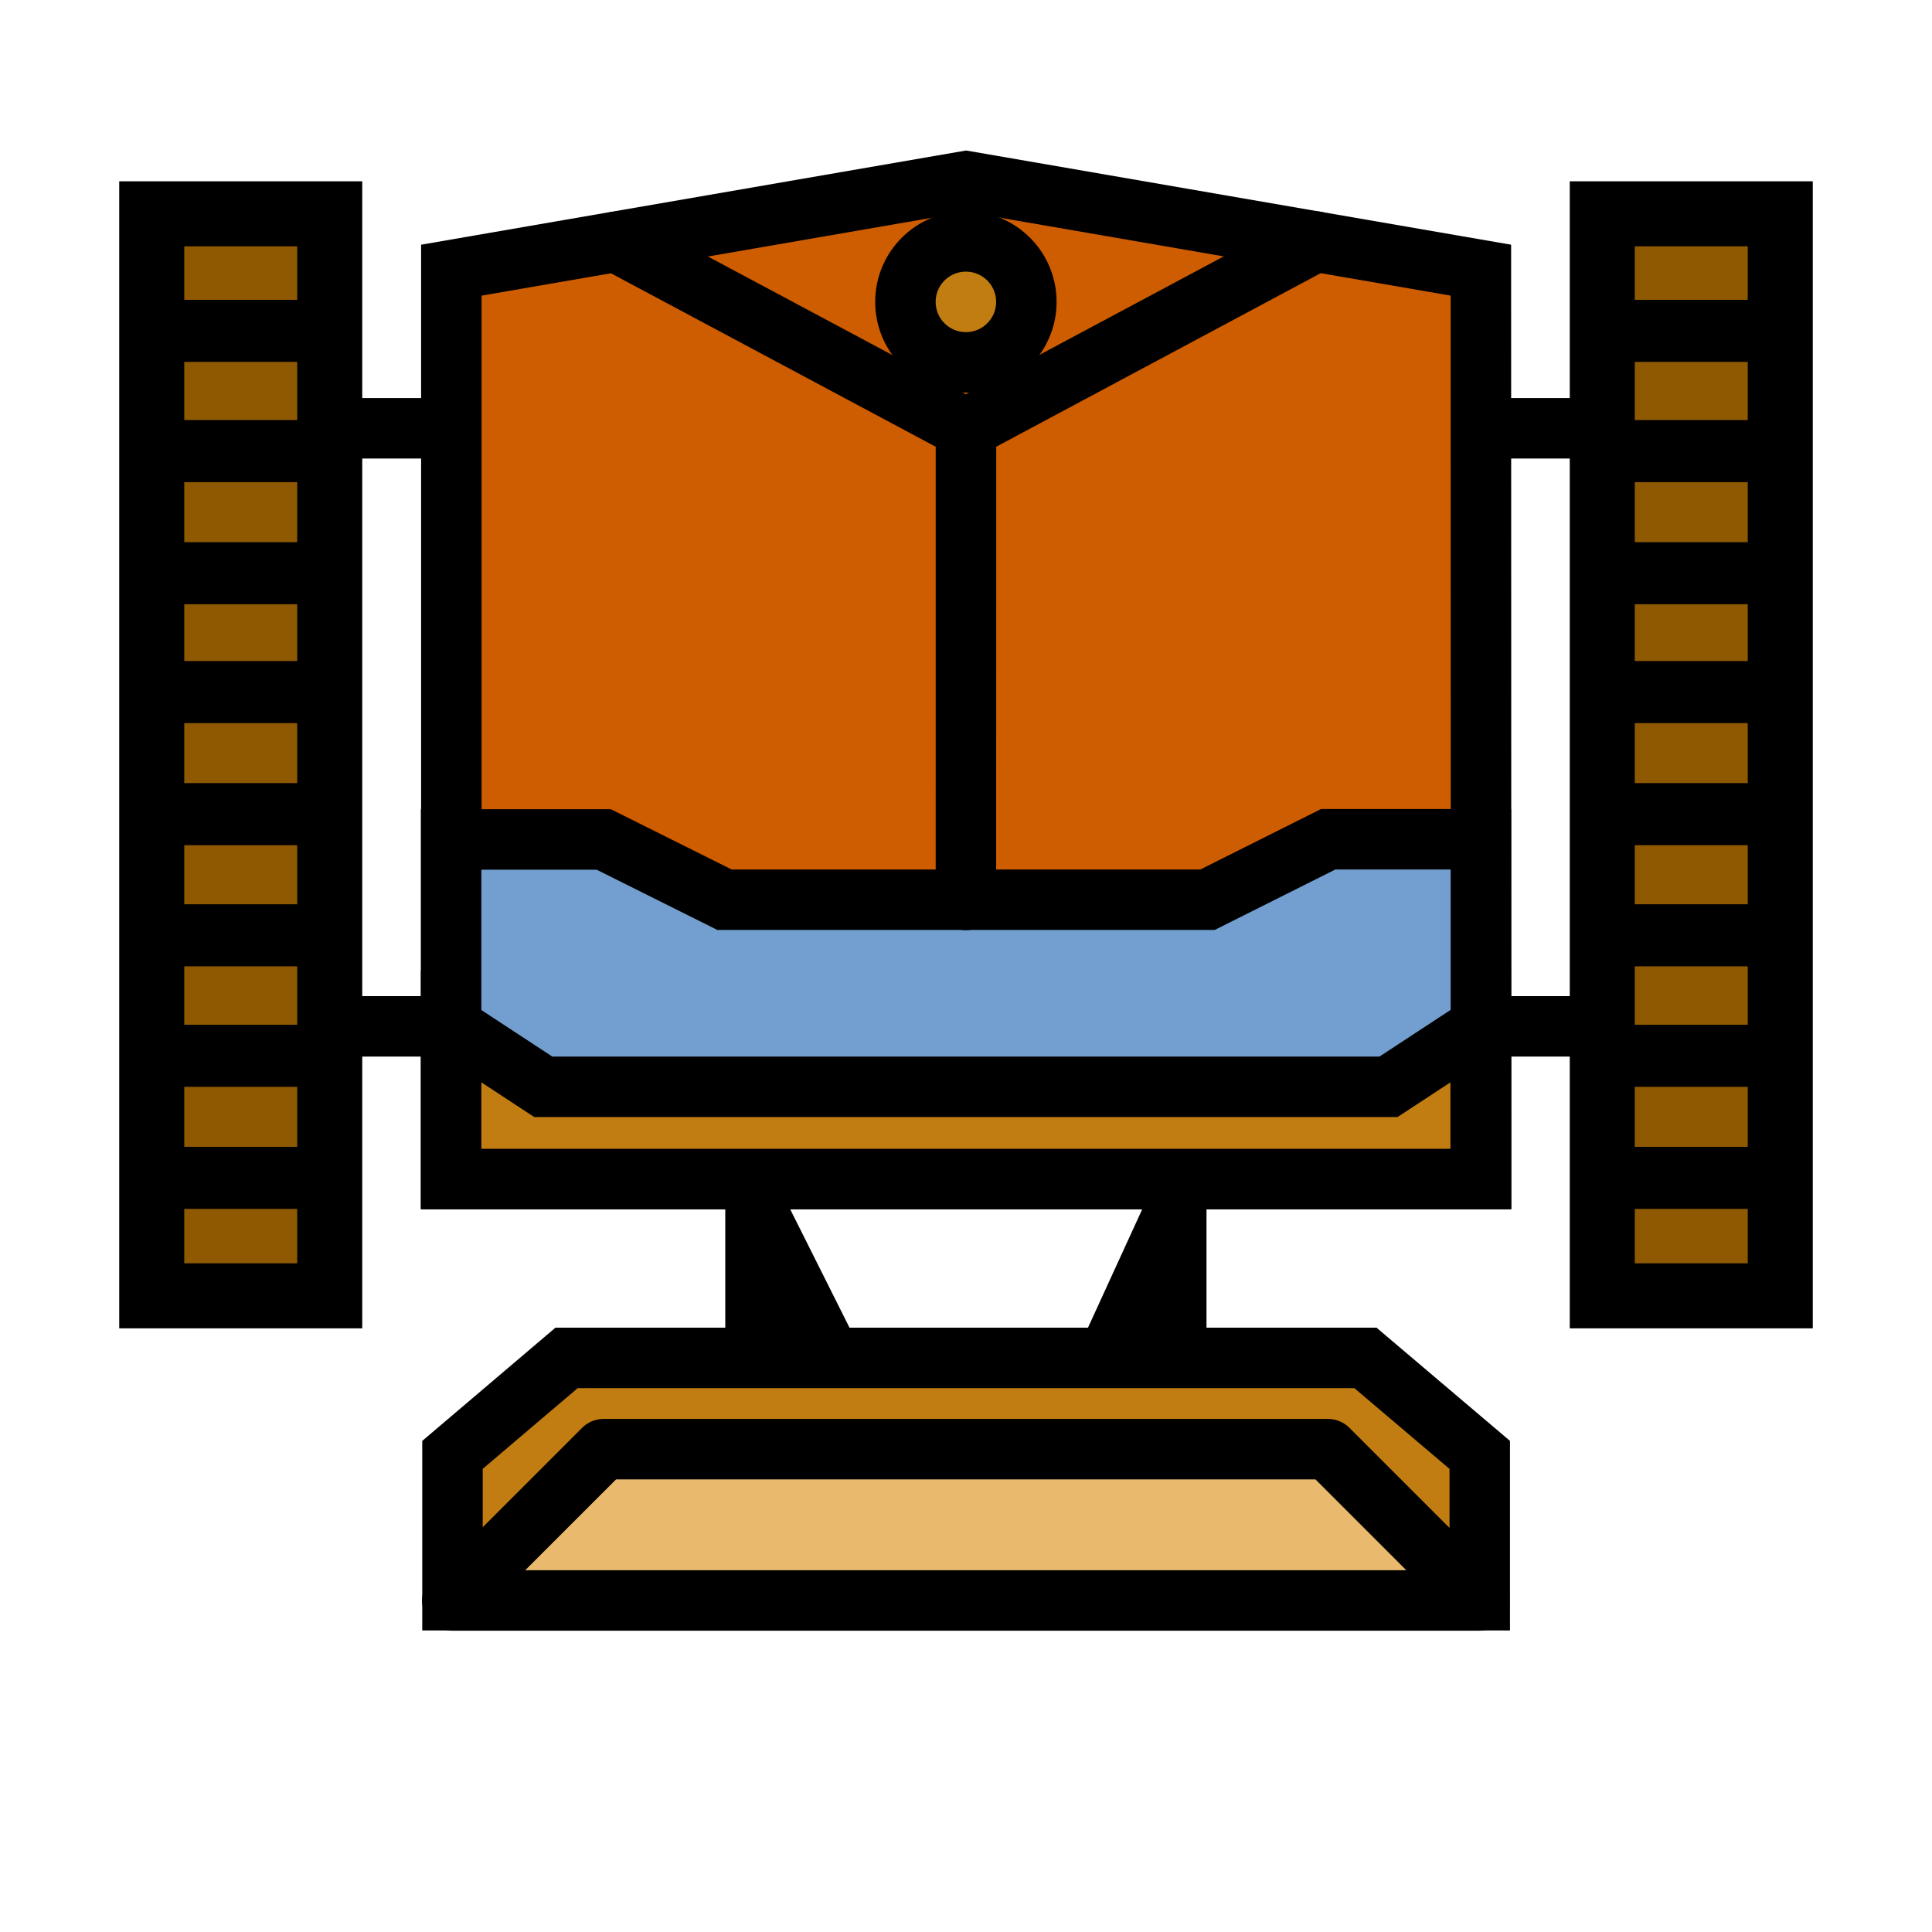
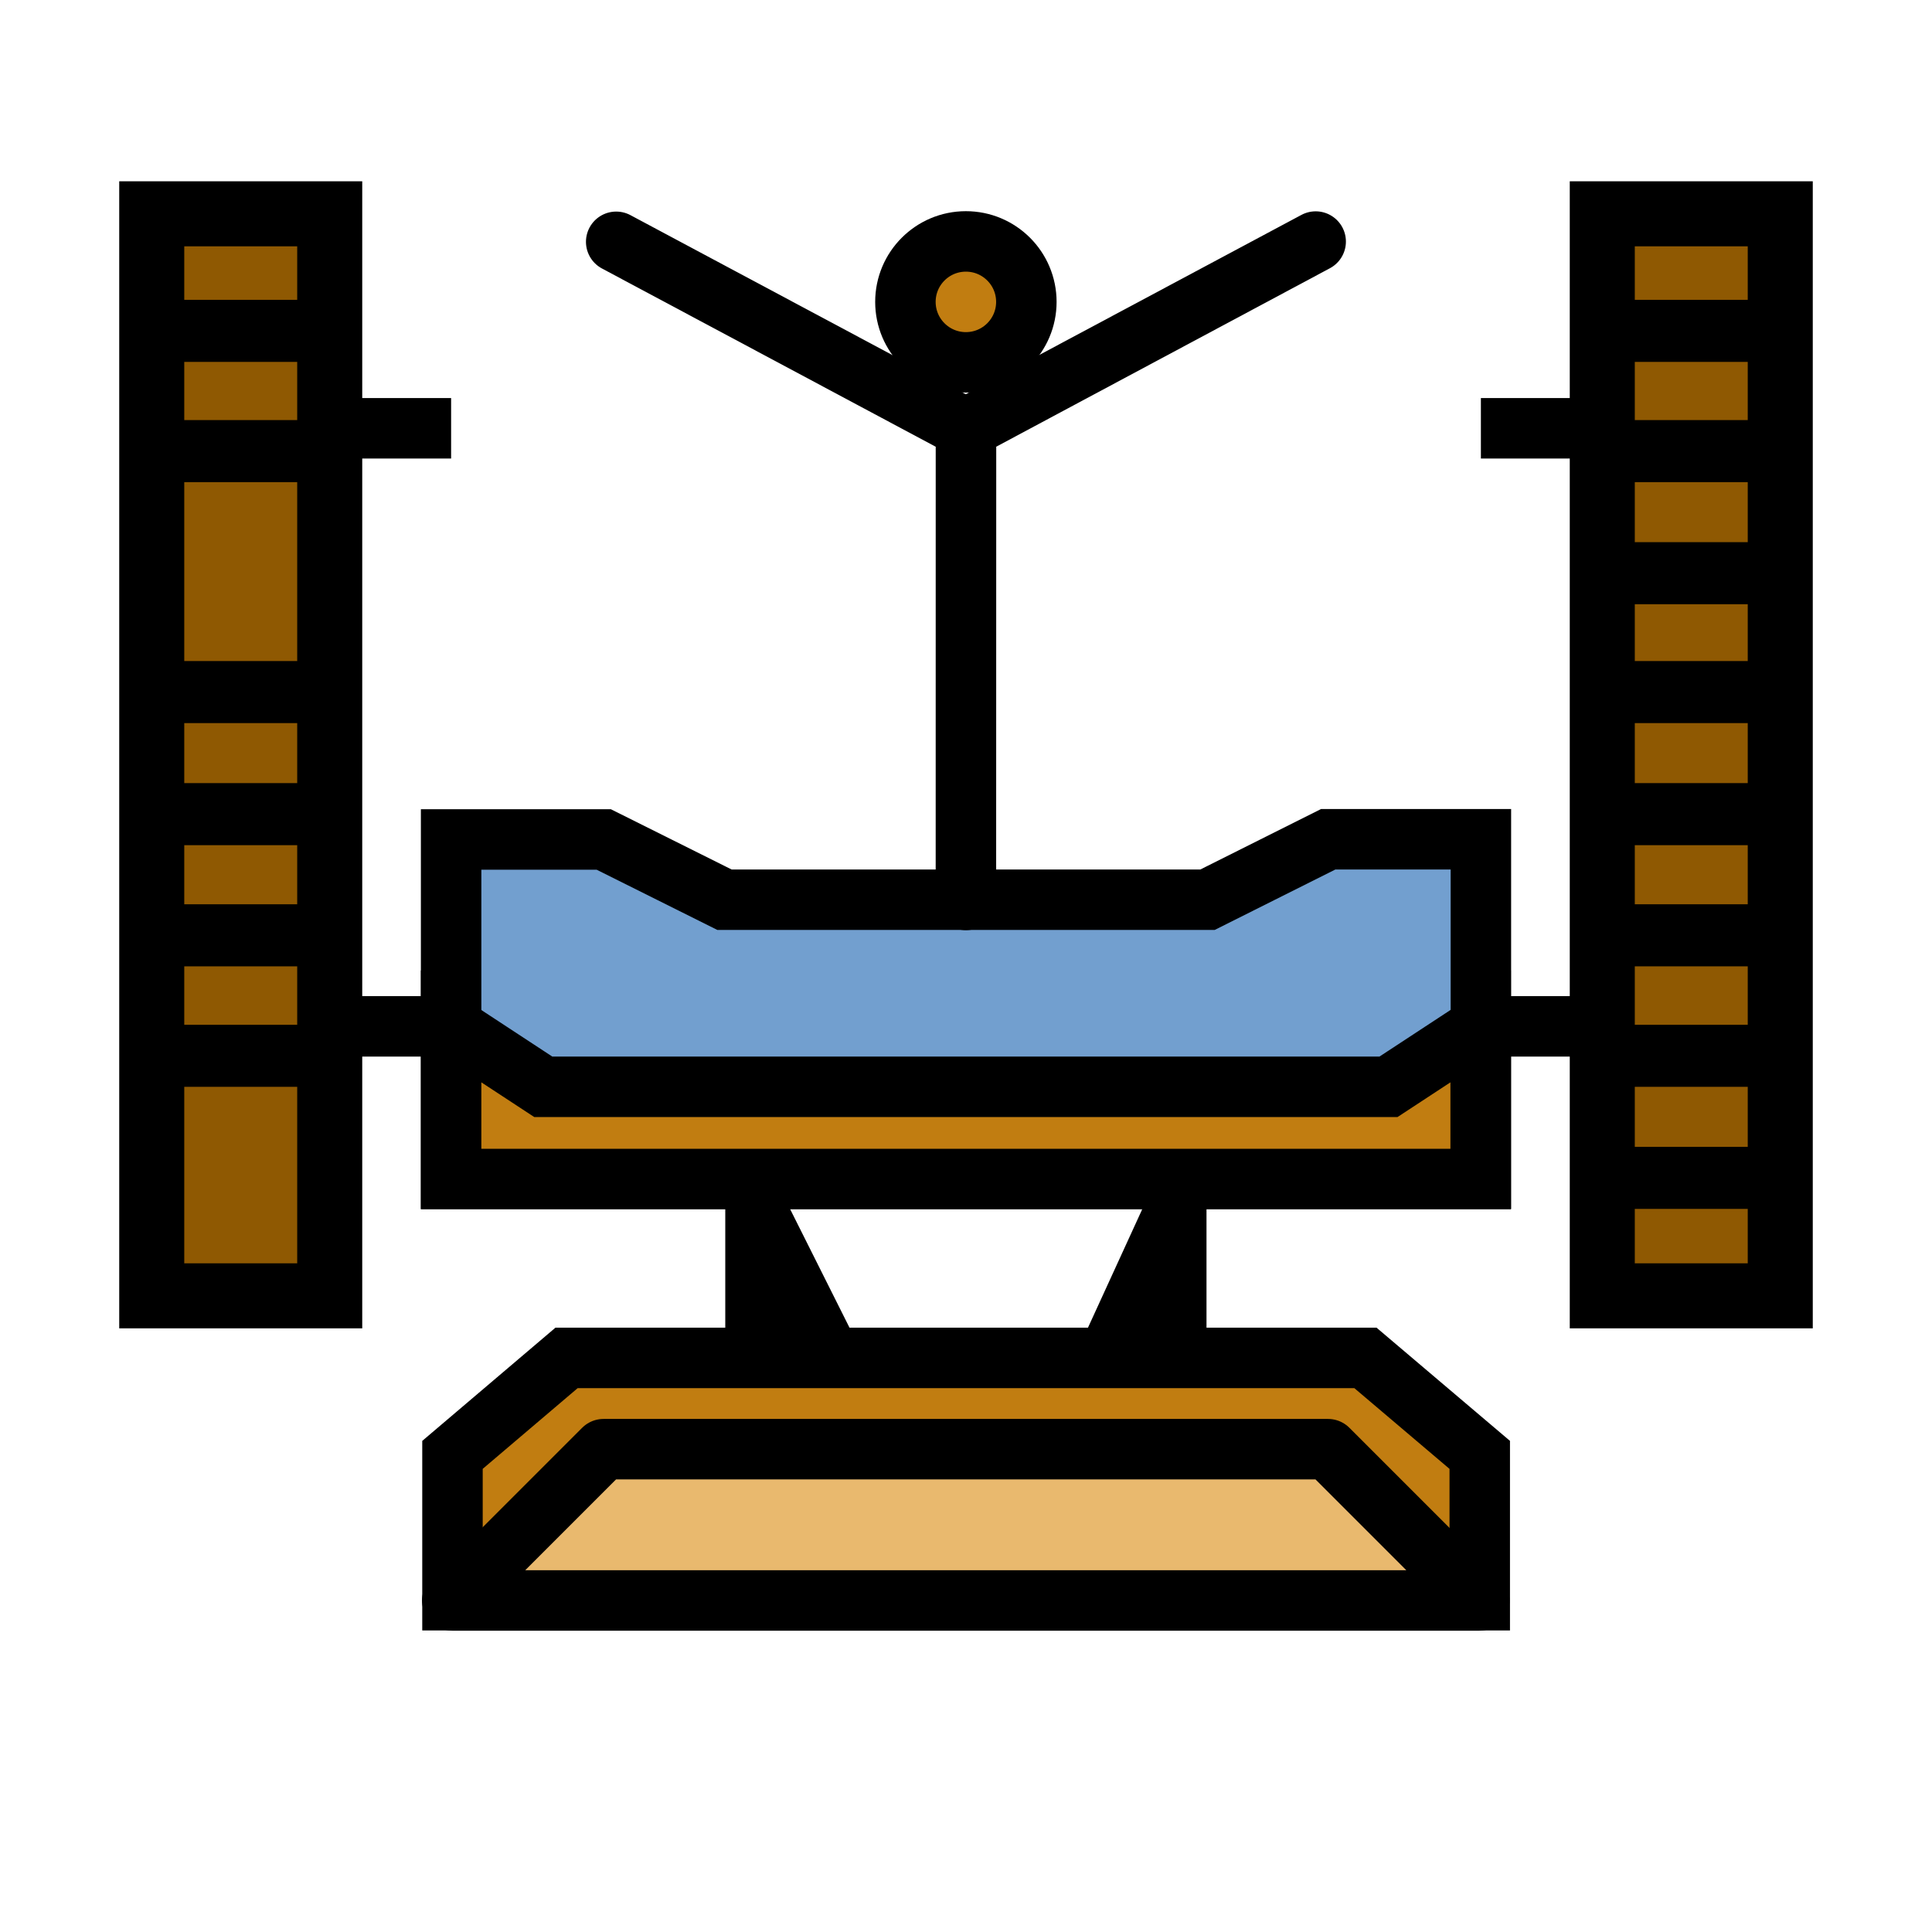
<svg xmlns="http://www.w3.org/2000/svg" xmlns:ns1="http://www.inkscape.org/namespaces/inkscape" xmlns:ns2="http://sodipodi.sourceforge.net/DTD/sodipodi-0.dtd" width="32" height="32" viewBox="0 0 8.467 8.467" version="1.1" id="svg969" ns1:version="0.92.4 5da689c313, 2019-01-14" ns2:docname="construction_worker.svg">
  <defs id="defs963" />
  <ns2:namedview id="base" pagecolor="#ffffff" bordercolor="#666666" borderopacity="1.0" ns1:pageopacity="0.0" ns1:pageshadow="2" ns1:zoom="11.313709" ns1:cx="4.0421897" ns1:cy="14.25038" ns1:document-units="px" ns1:current-layer="layer1" showgrid="false" units="px" ns1:showpageshadow="false" showguides="true" ns1:guide-bbox="true" ns1:snap-bbox="true" ns1:bbox-paths="true" ns1:bbox-nodes="true" ns1:snap-bbox-edge-midpoints="true" ns1:snap-bbox-midpoints="true" ns1:object-paths="true" ns1:snap-intersection-paths="true" ns1:snap-smooth-nodes="true" ns1:snap-midpoints="true" ns1:snap-object-midpoints="true" ns1:snap-center="true" ns1:snap-page="true" ns1:window-width="1600" ns1:window-height="834" ns1:window-x="0" ns1:window-y="0" ns1:window-maximized="1" ns1:snap-grids="true">
    <ns2:guide position="4.233,4.233" orientation="1,0" id="guide971" ns1:locked="false" ns1:label="" ns1:color="rgb(0,0,255)" />
    <ns2:guide position="4.233,4.788" orientation="0,1" id="guide973" ns1:locked="false" />
    <ns1:grid type="xygrid" id="grid975" />
    <ns2:guide position="1.852,4.233" orientation="1,0" id="guide977" ns1:locked="false" />
    <ns2:guide position="6.615,4.233" orientation="1,0" id="guide979" ns1:locked="false" />
    <ns2:guide position="4.233,7.673" orientation="0,1" id="guide981" ns1:locked="false" />
    <ns2:guide position="4.233,7.408" orientation="0,1" id="guide983" ns1:locked="false" />
    <ns2:guide position="4.233,3.175" orientation="0,1" id="guide985" ns1:locked="false" />
    <ns2:guide position="1.587,4.233" orientation="1,0" id="guide995" ns1:locked="false" />
    <ns2:guide position="0.529,4.233" orientation="1,0" id="guide997" ns1:locked="false" />
    <ns2:guide position="6.879,4.233" orientation="1,0" id="guide999" ns1:locked="false" />
    <ns2:guide position="7.938,4.233" orientation="1,0" id="guide1001" ns1:locked="false" />
    <ns2:guide position="1.718,6.59" orientation="0,1" id="guide1667" ns1:locked="false" />
    <ns2:guide position="7.137,6.881" orientation="0,1" id="guide1705" ns1:locked="false" />
    <ns2:guide position="5.788,4.921" orientation="1,0" id="guide1959" ns1:locked="false" />
    <ns2:guide position="2.679,4.921" orientation="1,0" id="guide1961" ns1:locked="false" />
  </ns2:namedview>
  <g ns1:label="Layer 1" ns1:groupmode="layer" id="layer1" transform="translate(0,-288.533)">
-     <path style="fill:#ce5c00;stroke:#000000;stroke-width:0.265;stroke-linecap:butt;stroke-linejoin:miter;stroke-opacity:1;stroke-miterlimit:4;stroke-dasharray:none" d="m 6.49,289.717 -2.256,-0.39 -2.256,0.39 v 3.983 h 4.513 z" id="path987" ns1:connector-curvature="0" ns2:nodetypes="cccccc" />
    <path style="fill:#729fcf;stroke:#000000;stroke-width:0.265px;stroke-linecap:butt;stroke-linejoin:miter;stroke-opacity:1" d="M 1.977,292.212 H 2.646 L 3.175,292.476 h 2.117 l 0.529,-0.265 h 0.669 l 0,1.488 H 1.977 Z" id="path991" ns1:connector-curvature="0" ns2:nodetypes="ccccccccc" />
    <g id="g1972">
      <path ns1:connector-curvature="0" id="path1669" d="m 3.311,293.825 v 0.529 h 0.265 z" style="fill:none;stroke:#000000;stroke-width:0.265px;stroke-linecap:butt;stroke-linejoin:miter;stroke-opacity:1" />
      <path ns1:connector-curvature="0" id="path1669-1" d="m 5.155,293.825 v 0.537 h -0.246 z" style="fill:none;stroke:#000000;stroke-width:0.265;stroke-linecap:butt;stroke-linejoin:miter;stroke-miterlimit:4;stroke-dasharray:none;stroke-opacity:1" />
      <path ns1:connector-curvature="0" id="path1686" d="M 5.984,294.484 H 2.483 l -0.5,0.425 v 0.637 h 4.502 v -0.637 z" style="fill:#c17d11;stroke:#000000;stroke-width:0.265;stroke-linecap:butt;stroke-linejoin:miter;stroke-miterlimit:4;stroke-dasharray:none;stroke-opacity:1" />
      <path ns1:connector-curvature="0" id="path1688" d="m 1.982,295.547 0.663,-0.663 h 3.175 l 0.663,0.663 z" style="fill:#e9b96e;stroke:#000000;stroke-width:0.265px;stroke-linecap:round;stroke-linejoin:round;stroke-opacity:1" />
    </g>
    <path style="fill:#c17d11;stroke:#000000;stroke-width:0.265px;stroke-linecap:butt;stroke-linejoin:miter;stroke-opacity:1" d="m 1.977,293.031 0.404,0.265 h 3.704 l 0.404,-0.265 v 0.669 H 1.977 Z" id="path1864" ns1:connector-curvature="0" />
    <g id="g1986">
      <path ns1:connector-curvature="0" id="path1632-2" d="M 6.49,290.41 H 7.008" style="fill:none;stroke:#000000;stroke-width:0.265px;stroke-linecap:butt;stroke-linejoin:miter;stroke-opacity:1" />
      <path ns1:connector-curvature="0" id="path1632-6-6" d="M 6.49,293.031 H 7.008" style="fill:none;stroke:#000000;stroke-width:0.265px;stroke-linecap:butt;stroke-linejoin:miter;stroke-opacity:1" />
      <g id="g1898">
        <rect style="fill:#8f5902;stroke:#000000;stroke-width:0.285;stroke-miterlimit:4;stroke-dasharray:none" id="rect993-3" width="0.78" height="4.742" x="7.022" y="289.47" />
        <path style="fill:none;stroke:#000000;stroke-width:0.272px;stroke-linecap:butt;stroke-linejoin:miter;stroke-opacity:1" d="M 7.139,290.51 H 7.688" id="path1632-2-8-92-1" ns1:connector-curvature="0" />
        <path style="fill:none;stroke:#000000;stroke-width:0.272px;stroke-linecap:butt;stroke-linejoin:miter;stroke-opacity:1" d="M 7.136,291.045 H 7.685" id="path1632-2-8-7-28-9" ns1:connector-curvature="0" />
        <path style="fill:none;stroke:#000000;stroke-width:0.272px;stroke-linecap:butt;stroke-linejoin:miter;stroke-opacity:1" d="M 7.136,291.566 H 7.685" id="path1632-2-8-9-9-4" ns1:connector-curvature="0" />
        <path style="fill:none;stroke:#000000;stroke-width:0.272px;stroke-linecap:butt;stroke-linejoin:miter;stroke-opacity:1" d="M 7.133,292.101 H 7.682" id="path1632-2-8-7-2-7-7" ns1:connector-curvature="0" />
        <path style="fill:none;stroke:#000000;stroke-width:0.272px;stroke-linecap:butt;stroke-linejoin:miter;stroke-opacity:1" d="M 7.136,292.632 H 7.685" id="path1632-2-8-0-3-8" ns1:connector-curvature="0" />
        <path style="fill:none;stroke:#000000;stroke-width:0.272px;stroke-linecap:butt;stroke-linejoin:miter;stroke-opacity:1" d="M 7.137,293.16 H 7.686" id="path1632-2-8-7-23-6-4" ns1:connector-curvature="0" />
        <path style="fill:none;stroke:#000000;stroke-width:0.272px;stroke-linecap:butt;stroke-linejoin:miter;stroke-opacity:1" d="M 7.134,289.983 H 7.684" id="path1632-2-8-7-23-2-5" ns1:connector-curvature="0" />
        <path style="fill:none;stroke:#000000;stroke-width:0.272px;stroke-linecap:butt;stroke-linejoin:miter;stroke-opacity:1" d="M 7.132,293.695 H 7.681" id="path1632-2-8-7-23-6-4-0" ns1:connector-curvature="0" />
      </g>
    </g>
    <g id="g2000">
      <path ns1:connector-curvature="0" id="path1632" d="M 1.459,290.41 H 1.977" style="fill:none;stroke:#000000;stroke-width:0.265px;stroke-linecap:butt;stroke-linejoin:miter;stroke-opacity:1" />
      <path ns1:connector-curvature="0" id="path1632-6" d="M 1.459,293.031 H 1.977" style="fill:none;stroke:#000000;stroke-width:0.265px;stroke-linecap:butt;stroke-linejoin:miter;stroke-opacity:1" />
      <g id="g1898-3" transform="translate(-6.357,8.0041361e-6)">
        <rect style="fill:#8f5902;stroke:#000000;stroke-width:0.285;stroke-miterlimit:4;stroke-dasharray:none" id="rect993-3-6" width="0.78" height="4.742" x="7.022" y="289.47" />
        <path style="fill:none;stroke:#000000;stroke-width:0.272px;stroke-linecap:butt;stroke-linejoin:miter;stroke-opacity:1" d="M 7.139,290.51 H 7.688" id="path1632-2-8-92-1-1" ns1:connector-curvature="0" />
-         <path style="fill:none;stroke:#000000;stroke-width:0.272px;stroke-linecap:butt;stroke-linejoin:miter;stroke-opacity:1" d="M 7.136,291.045 H 7.685" id="path1632-2-8-7-28-9-0" ns1:connector-curvature="0" />
        <path style="fill:none;stroke:#000000;stroke-width:0.272px;stroke-linecap:butt;stroke-linejoin:miter;stroke-opacity:1" d="M 7.136,291.566 H 7.685" id="path1632-2-8-9-9-4-6" ns1:connector-curvature="0" />
        <path style="fill:none;stroke:#000000;stroke-width:0.272px;stroke-linecap:butt;stroke-linejoin:miter;stroke-opacity:1" d="M 7.133,292.101 H 7.682" id="path1632-2-8-7-2-7-7-3" ns1:connector-curvature="0" />
        <path style="fill:none;stroke:#000000;stroke-width:0.272px;stroke-linecap:butt;stroke-linejoin:miter;stroke-opacity:1" d="M 7.136,292.632 H 7.685" id="path1632-2-8-0-3-8-2" ns1:connector-curvature="0" />
        <path style="fill:none;stroke:#000000;stroke-width:0.272px;stroke-linecap:butt;stroke-linejoin:miter;stroke-opacity:1" d="M 7.137,293.16 H 7.686" id="path1632-2-8-7-23-6-4-06" ns1:connector-curvature="0" />
        <path style="fill:none;stroke:#000000;stroke-width:0.272px;stroke-linecap:butt;stroke-linejoin:miter;stroke-opacity:1" d="M 7.134,289.983 H 7.684" id="path1632-2-8-7-23-2-5-1" ns1:connector-curvature="0" />
-         <path style="fill:none;stroke:#000000;stroke-width:0.272px;stroke-linecap:butt;stroke-linejoin:miter;stroke-opacity:1" d="M 7.132,293.695 H 7.681" id="path1632-2-8-7-23-6-4-0-5" ns1:connector-curvature="0" />
      </g>
    </g>
    <path transform="rotate(-78.065,3.636,289.306)" style="fill:#c17d11;stroke:#000000;stroke-width:0.265;stroke-linecap:round;stroke-linejoin:round;stroke-miterlimit:4;stroke-dasharray:none" ns1:transform-center-x="-0.085496459" ns1:transform-center-y="0.67738832" d="m 3.797,291.449 -1.118,-1.33 -2.022,0.427 2.021,-0.427 0.484,-1.669 -0.484,1.669 z" id="path1965" ns1:connector-curvature="0" ns2:nodetypes="ccccccc" />
    <circle style="fill:#c17d11;stroke:#000000;stroke-width:0.265;stroke-linecap:round;stroke-linejoin:round;stroke-miterlimit:4;stroke-dasharray:none" id="path1942" cx="4.233" cy="289.856" r="0.265" />
  </g>
</svg>